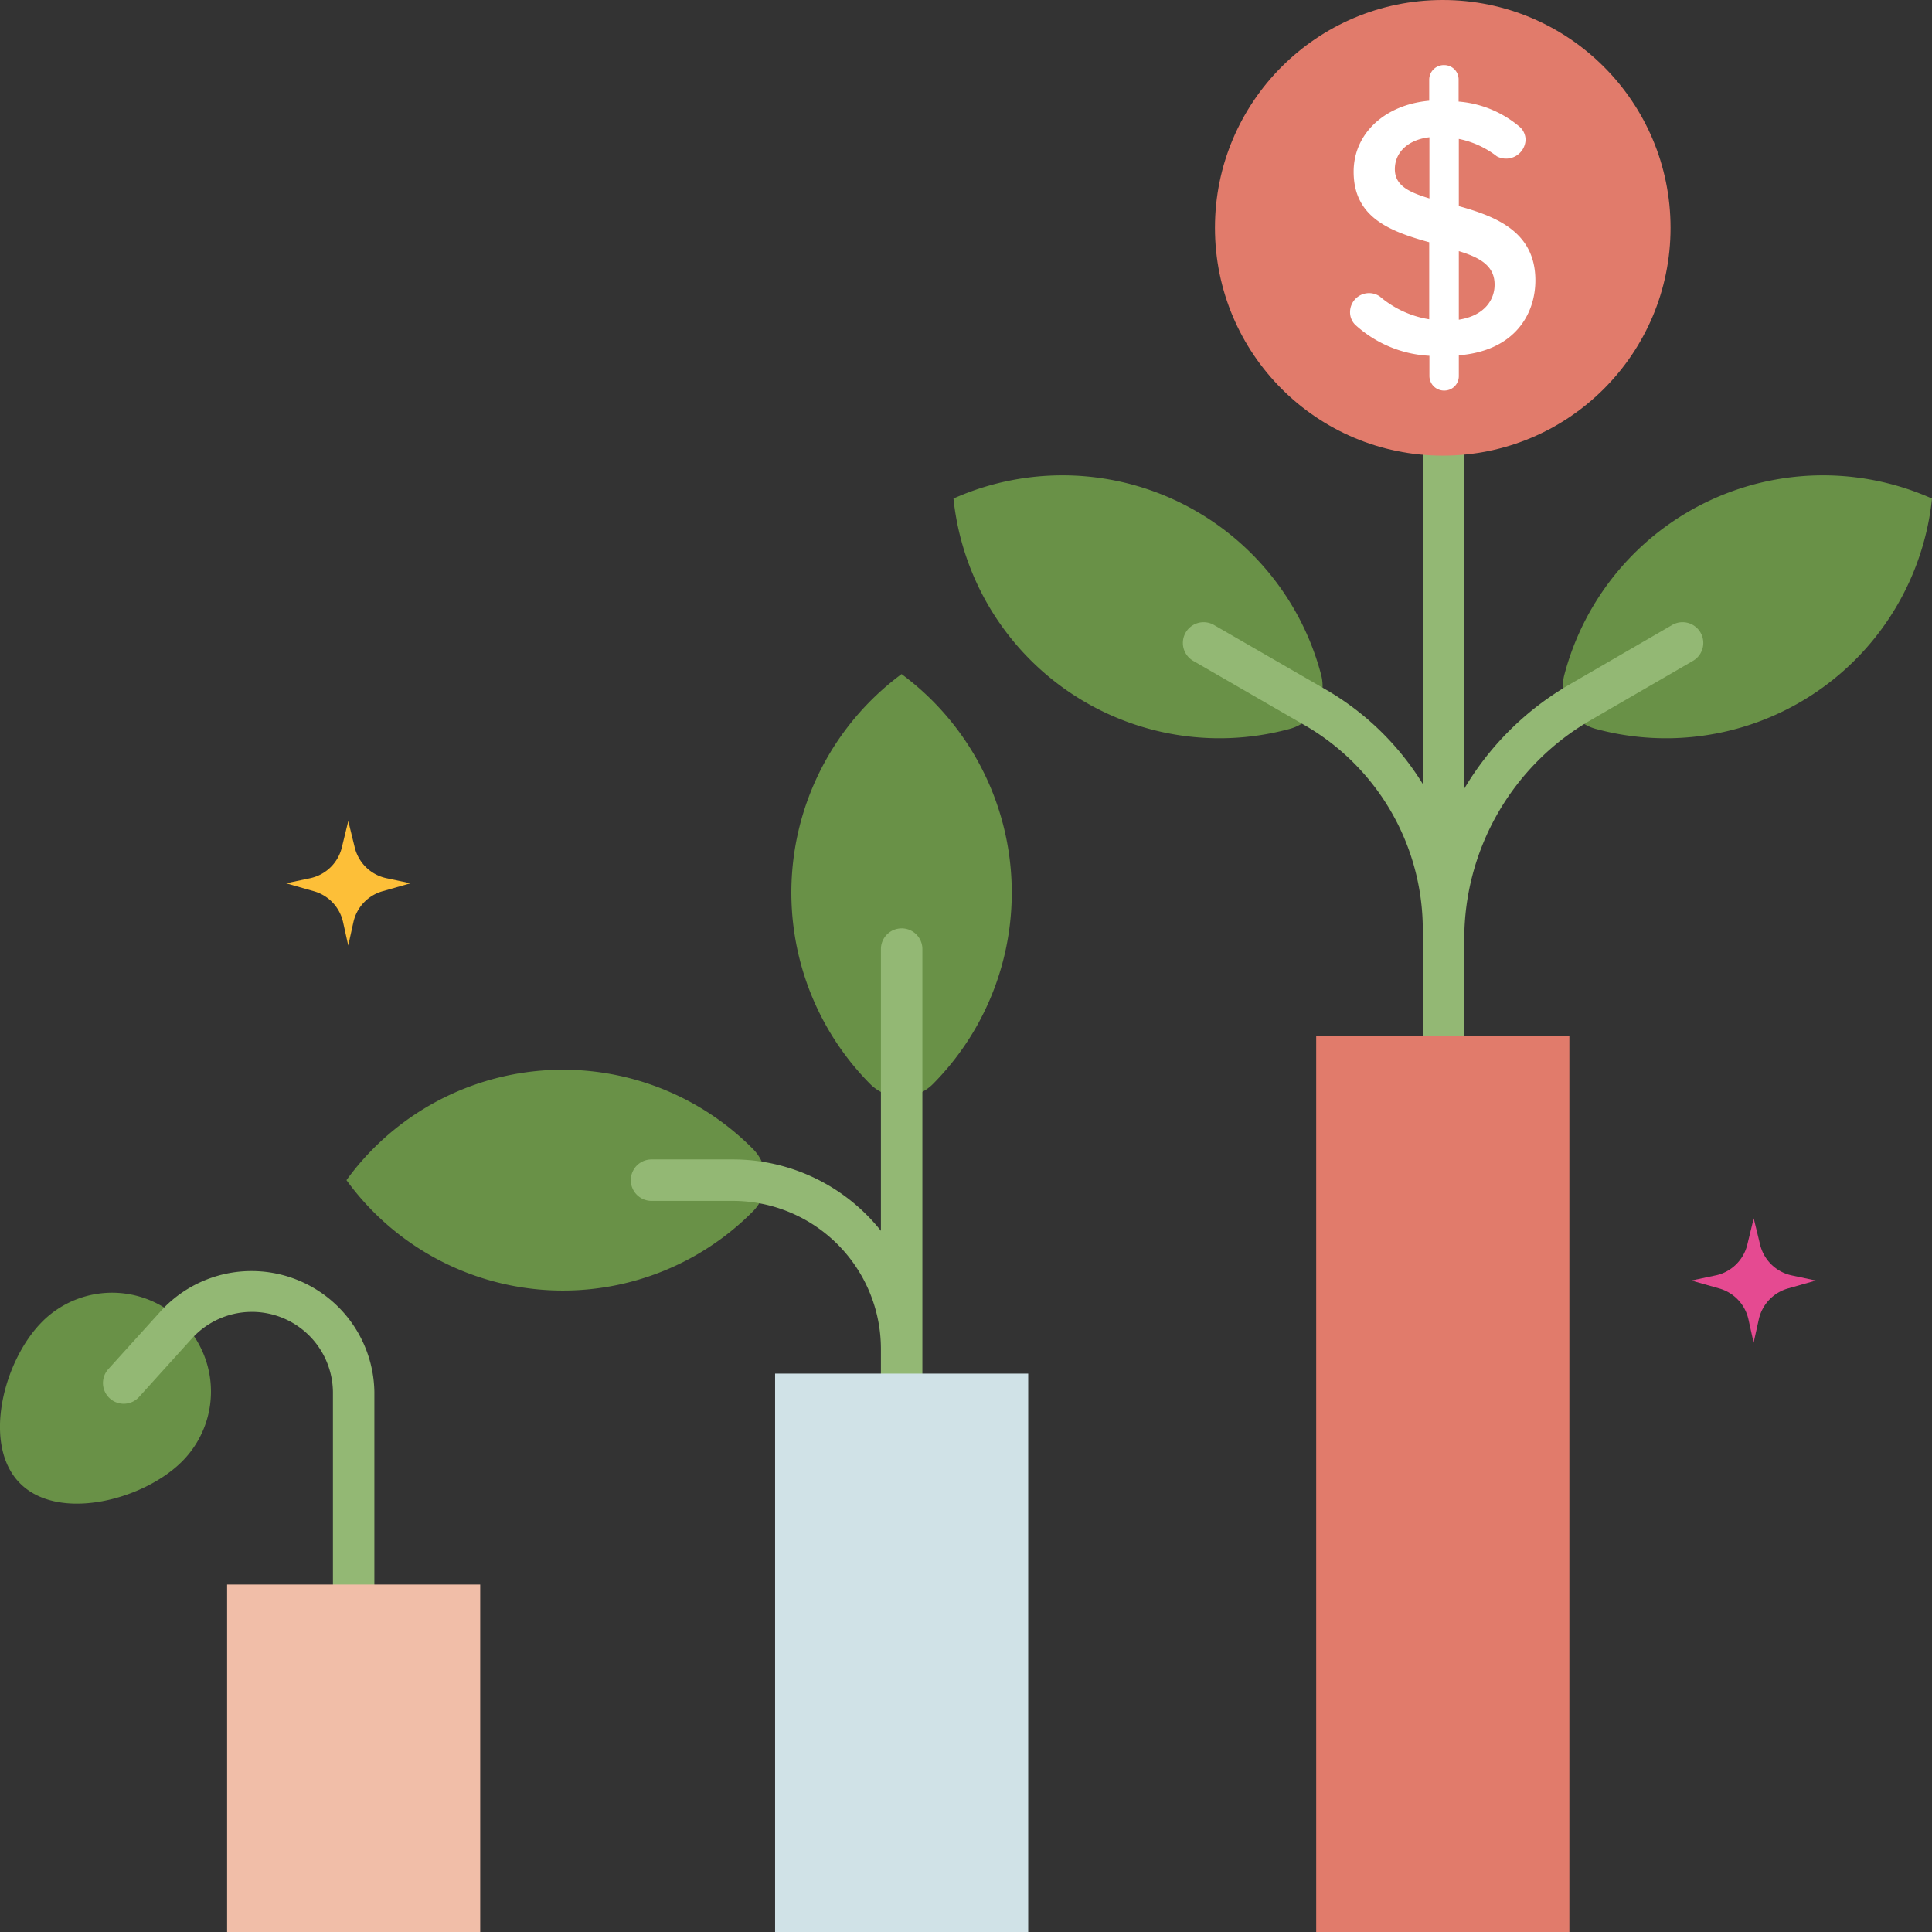
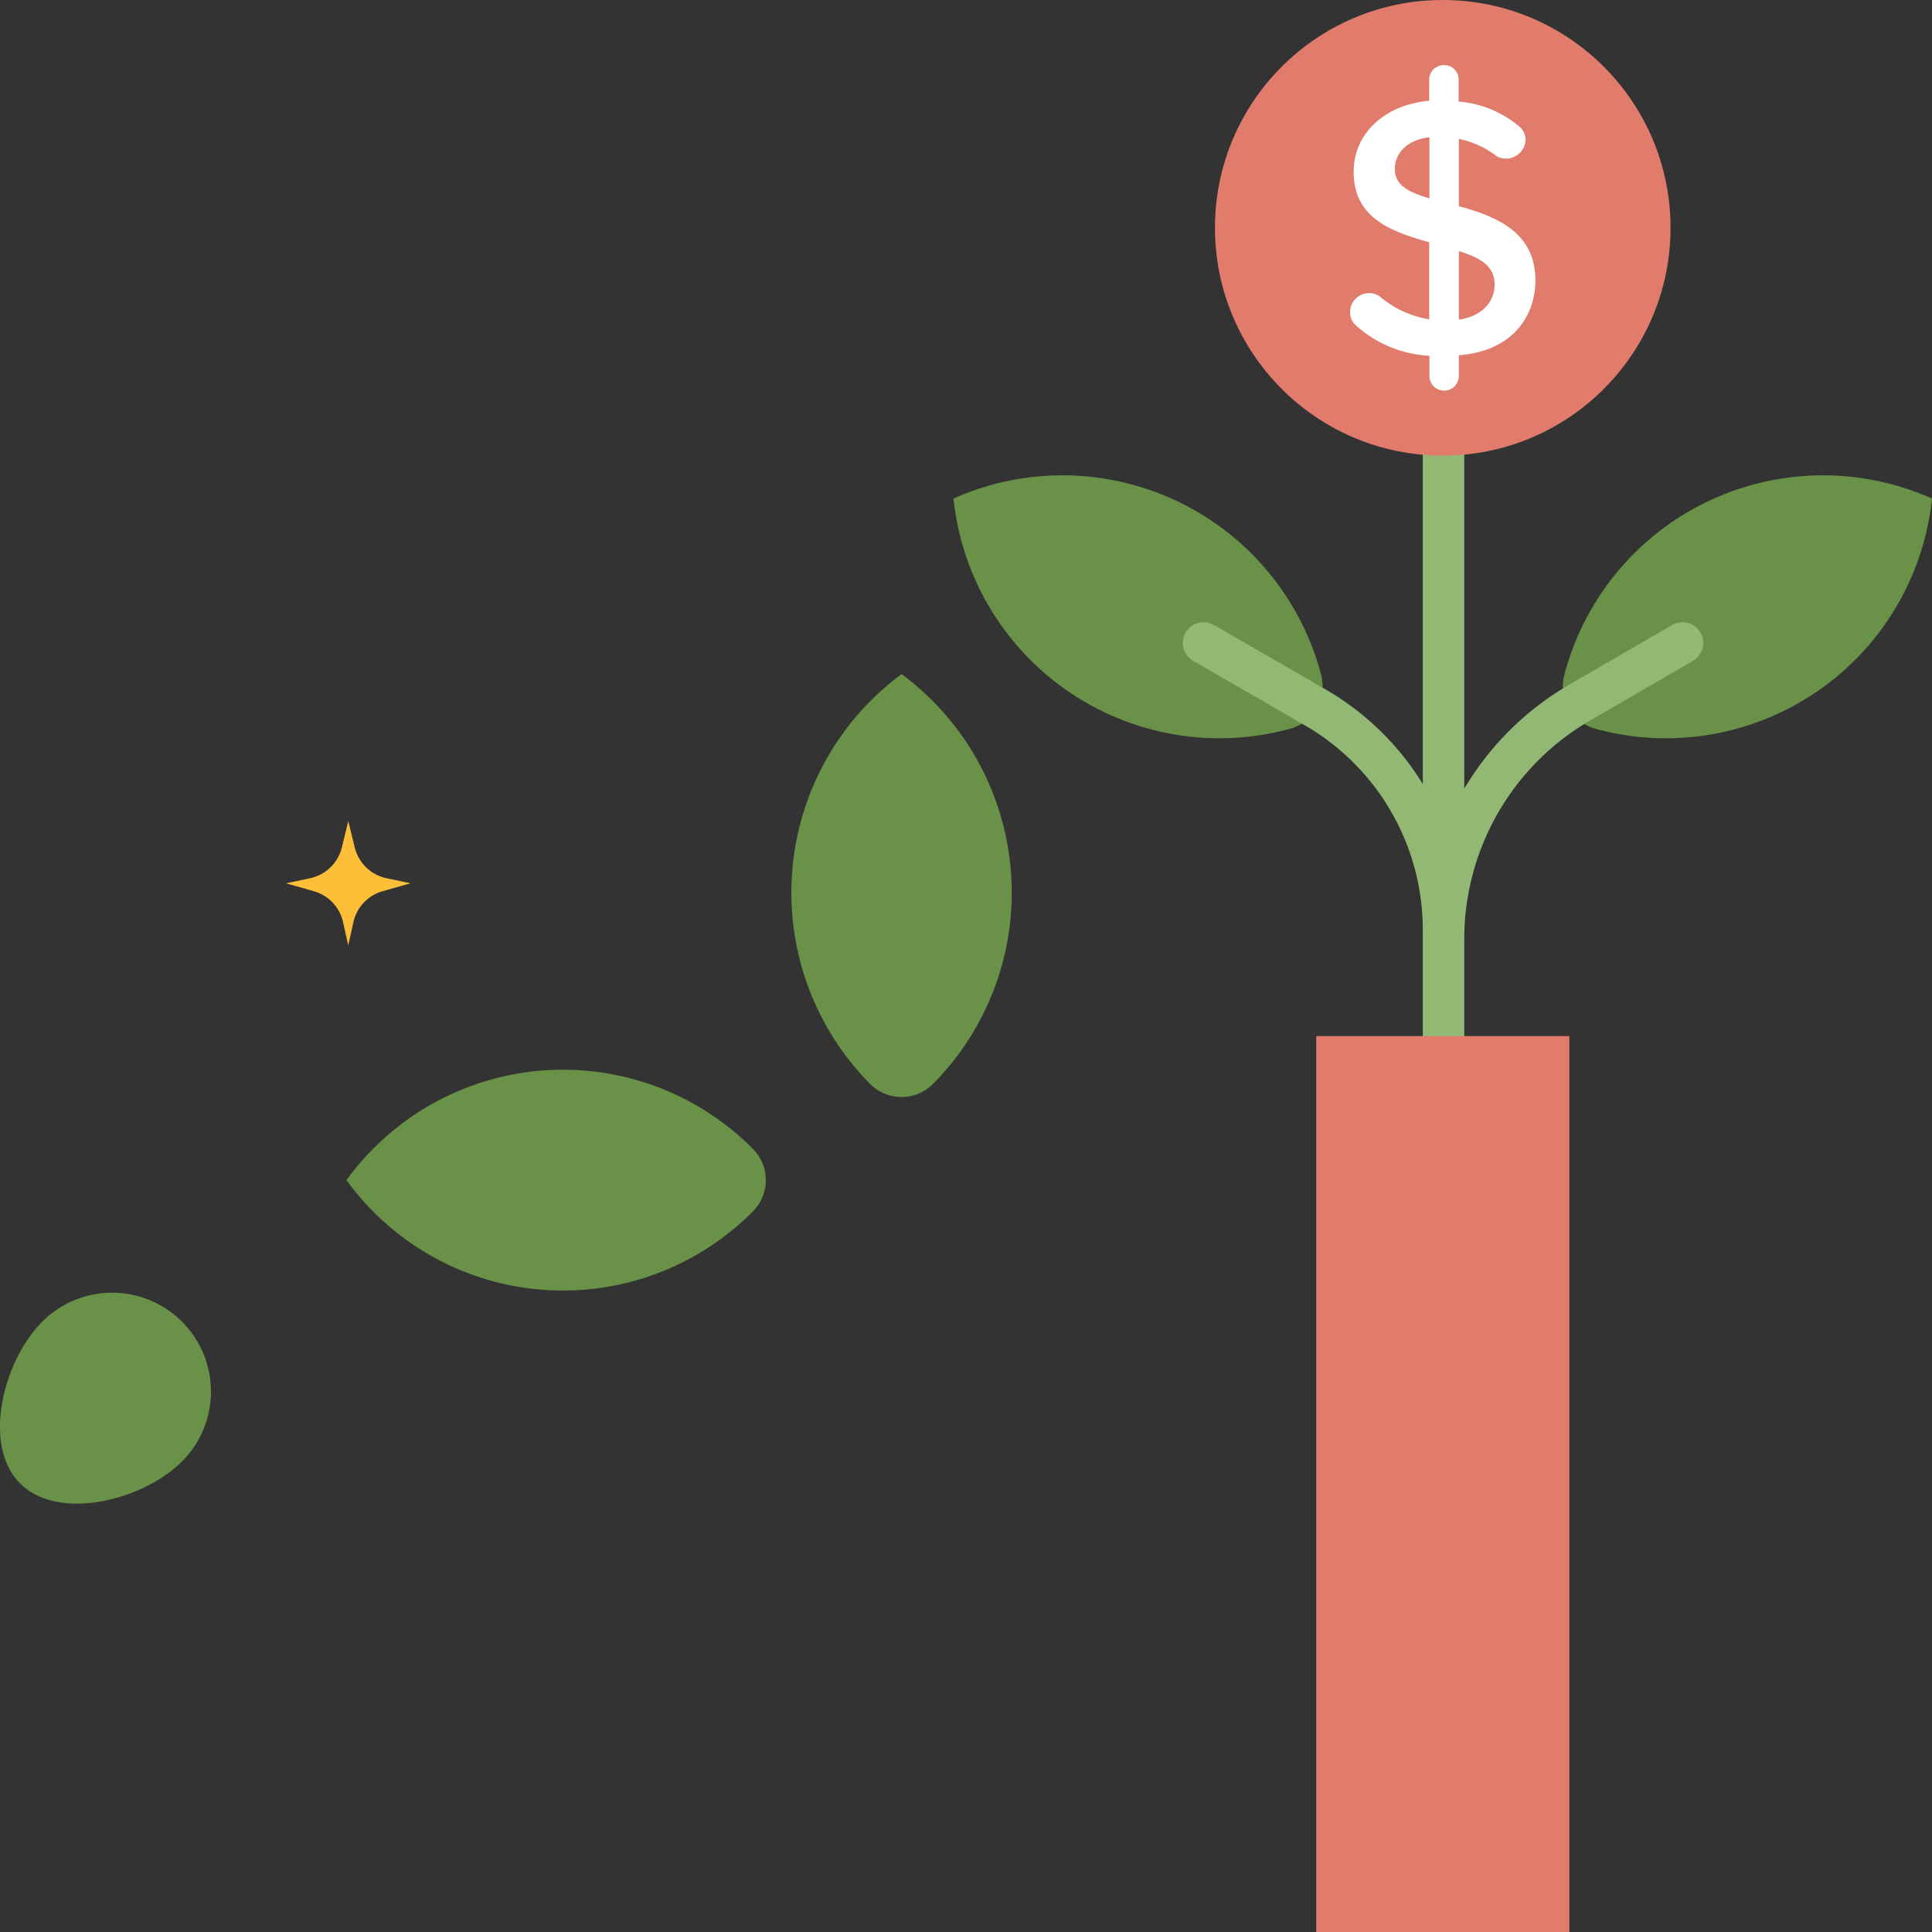
<svg xmlns="http://www.w3.org/2000/svg" width="92.582" height="92.594" viewBox="0 0 92.582 92.594">
  <rect x="0" y="0" width="92.582" height="92.594" fill="#333333" stroke="none" />
  <g id="Group_4459" data-name="Group 4459" transform="translate(-1.003 -1.948)">
    <path id="Path_8518" data-name="Path 8518" d="M3.025,315.142a4.737,4.737,0,0,1,6.7,6.7c-1.85,1.85-5.9,2.9-7.753,1.055s-.8-5.9,1.054-7.754Z" transform="translate(0 -249.859)" fill="#699147" />
-     <path id="Path_8519" data-name="Path 8519" d="M37.854,325.12a.993.993,0,0,1-.993-.993v-9.911a3.882,3.882,0,0,0-6.72-2.588l-2.569,2.841a.993.993,0,1,1-1.474-1.332l2.569-2.841a5.888,5.888,0,0,1,10.18,3.92v9.911a.993.993,0,0,1-.993.993Z" transform="translate(-19.904 -245.58)" fill="#93b874" />
-     <path id="Path_8520" data-name="Path 8520" d="M55.78,384.143H67.909V400.8H55.78Z" transform="translate(-43.894 -306.263)" fill="#f1bea8" />
    <path id="Path_8521" data-name="Path 8521" d="M84.572,188.8a12.816,12.816,0,0,0,19.48,1.494,2.123,2.123,0,0,0,0-2.988A12.816,12.816,0,0,0,84.572,188.8Zm26.6-24.25a13.024,13.024,0,0,0-1.51,19.637,2.125,2.125,0,0,0,3.02,0A13.024,13.024,0,0,0,111.176,164.552Z" transform="translate(-66.966 -130.299)" fill="#699147" />
-     <path id="Path_8522" data-name="Path 8522" d="M166.111,225.872a.993.993,0,0,0-.993.993v13.5a9.065,9.065,0,0,0-7.092-3.421h-3.9a.993.993,0,1,0,0,1.987h3.9a7.1,7.1,0,0,1,7.092,7.093v12.141a.993.993,0,1,0,1.987,0v-31.3a.993.993,0,0,0-.994-.994Z" transform="translate(-121.901 -179.436)" fill="#93b874" />
-     <path id="Path_8523" data-name="Path 8523" d="M187.954,333.263h12.129v26.77H187.954Z" transform="translate(-149.808 -265.491)" fill="#d0e2e7" />
    <path id="Path_8524" data-name="Path 8524" d="M230.982,117.686a12.817,12.817,0,0,0,16.124,11.035,2.123,2.123,0,0,0,1.494-2.588A12.817,12.817,0,0,0,230.982,117.686Zm46.891,0a12.817,12.817,0,0,1-16.124,11.035,2.123,2.123,0,0,1-1.494-2.588A12.817,12.817,0,0,1,277.873,117.686Z" transform="translate(-184.288 -91.848)" fill="#699147" />
    <path id="Path_8525" data-name="Path 8525" d="M311.1,116.318a.993.993,0,0,0-1.358-.361l-4.936,2.861a14.053,14.053,0,0,0-5.026,4.982V107.841a.993.993,0,1,0-1.987,0v15.736a13.255,13.255,0,0,0-4.65-4.528l-5.357-3.093a.993.993,0,0,0-.993,1.721l5.357,3.093a11.32,11.32,0,0,1,5.643,9.776v24.46a.993.993,0,1,0,1.987,0V130.989a12.117,12.117,0,0,1,6.023-10.452l4.936-2.861a.993.993,0,0,0,.361-1.358Z" transform="translate(-228.609 -84.059)" fill="#93b874" />
    <path id="Path_8526" data-name="Path 8526" d="M318.469,251.855H330.6V294.8H318.469Z" transform="translate(-254.393 -200.257)" fill="#e17b6b" />
    <ellipse id="Ellipse_41" data-name="Ellipse 41" cx="10.916" cy="10.917" rx="10.916" ry="10.917" transform="translate(59.224 1.948)" fill="#e17b6b" />
    <path id="Path_8531" data-name="Path 8531" d="M331.852,24.411V21.189a4.392,4.392,0,0,1,1.824.836.938.938,0,0,0,1.375-.782.847.847,0,0,0-.246-.6,5.146,5.146,0,0,0-2.963-1.243V18.346a.686.686,0,0,0-.669-.693.7.7,0,0,0-.74.693V19.36c-2.137.191-3.621,1.577-3.621,3.4,0,2.178,1.7,2.851,3.621,3.381v3.693a4.829,4.829,0,0,1-2.374-1.1.911.911,0,0,0-1.419.759.846.846,0,0,0,.244.6,5.708,5.708,0,0,0,3.559,1.49v.972a.7.7,0,0,0,.724.694.691.691,0,0,0,.685-.694V31.56c2.7-.22,3.669-1.993,3.669-3.593C335.521,25.646,333.641,24.907,331.852,24.411Zm1.714,3.77c0,.687-.453,1.475-1.714,1.672V26.567C332.893,26.881,333.574,27.288,333.566,28.181Zm-3.123-7.071v2.931c-.947-.289-1.656-.6-1.656-1.4C328.787,21.818,329.433,21.225,330.443,21.11Z" transform="translate(-260.942 -12.585)" fill="#fff" />
-     <path id="Path_8532" data-name="Path 8532" d="M410.114,298.548l-1.154.245,1.335.379a1.987,1.987,0,0,1,1.4,1.482l.248,1.119.248-1.119a1.987,1.987,0,0,1,1.4-1.482l1.335-.379-1.154-.245a1.987,1.987,0,0,1-1.518-1.474l-.307-1.262-.307,1.262a1.987,1.987,0,0,1-1.518,1.474Z" transform="translate(-326.906 -235.481)" fill="#e54a91" />
-     <path id="Path_8533" data-name="Path 8533" d="M71.158,202.739,70,202.983l1.335.379a1.987,1.987,0,0,1,1.4,1.482l.248,1.119.248-1.119a1.987,1.987,0,0,1,1.4-1.482l1.335-.379-1.154-.245a1.987,1.987,0,0,1-1.518-1.474L72.984,200l-.307,1.262A1.987,1.987,0,0,1,71.158,202.739Z" transform="translate(-55.292 -158.707)" fill="#fdbf38" />
+     <path id="Path_8533" data-name="Path 8533" d="M71.158,202.739,70,202.983l1.335.379a1.987,1.987,0,0,1,1.4,1.482l.248,1.119.248-1.119a1.987,1.987,0,0,1,1.4-1.482l1.335-.379-1.154-.245a1.987,1.987,0,0,1-1.518-1.474L72.984,200l-.307,1.262A1.987,1.987,0,0,1,71.158,202.739" transform="translate(-55.292 -158.707)" fill="#fdbf38" />
  </g>
</svg>